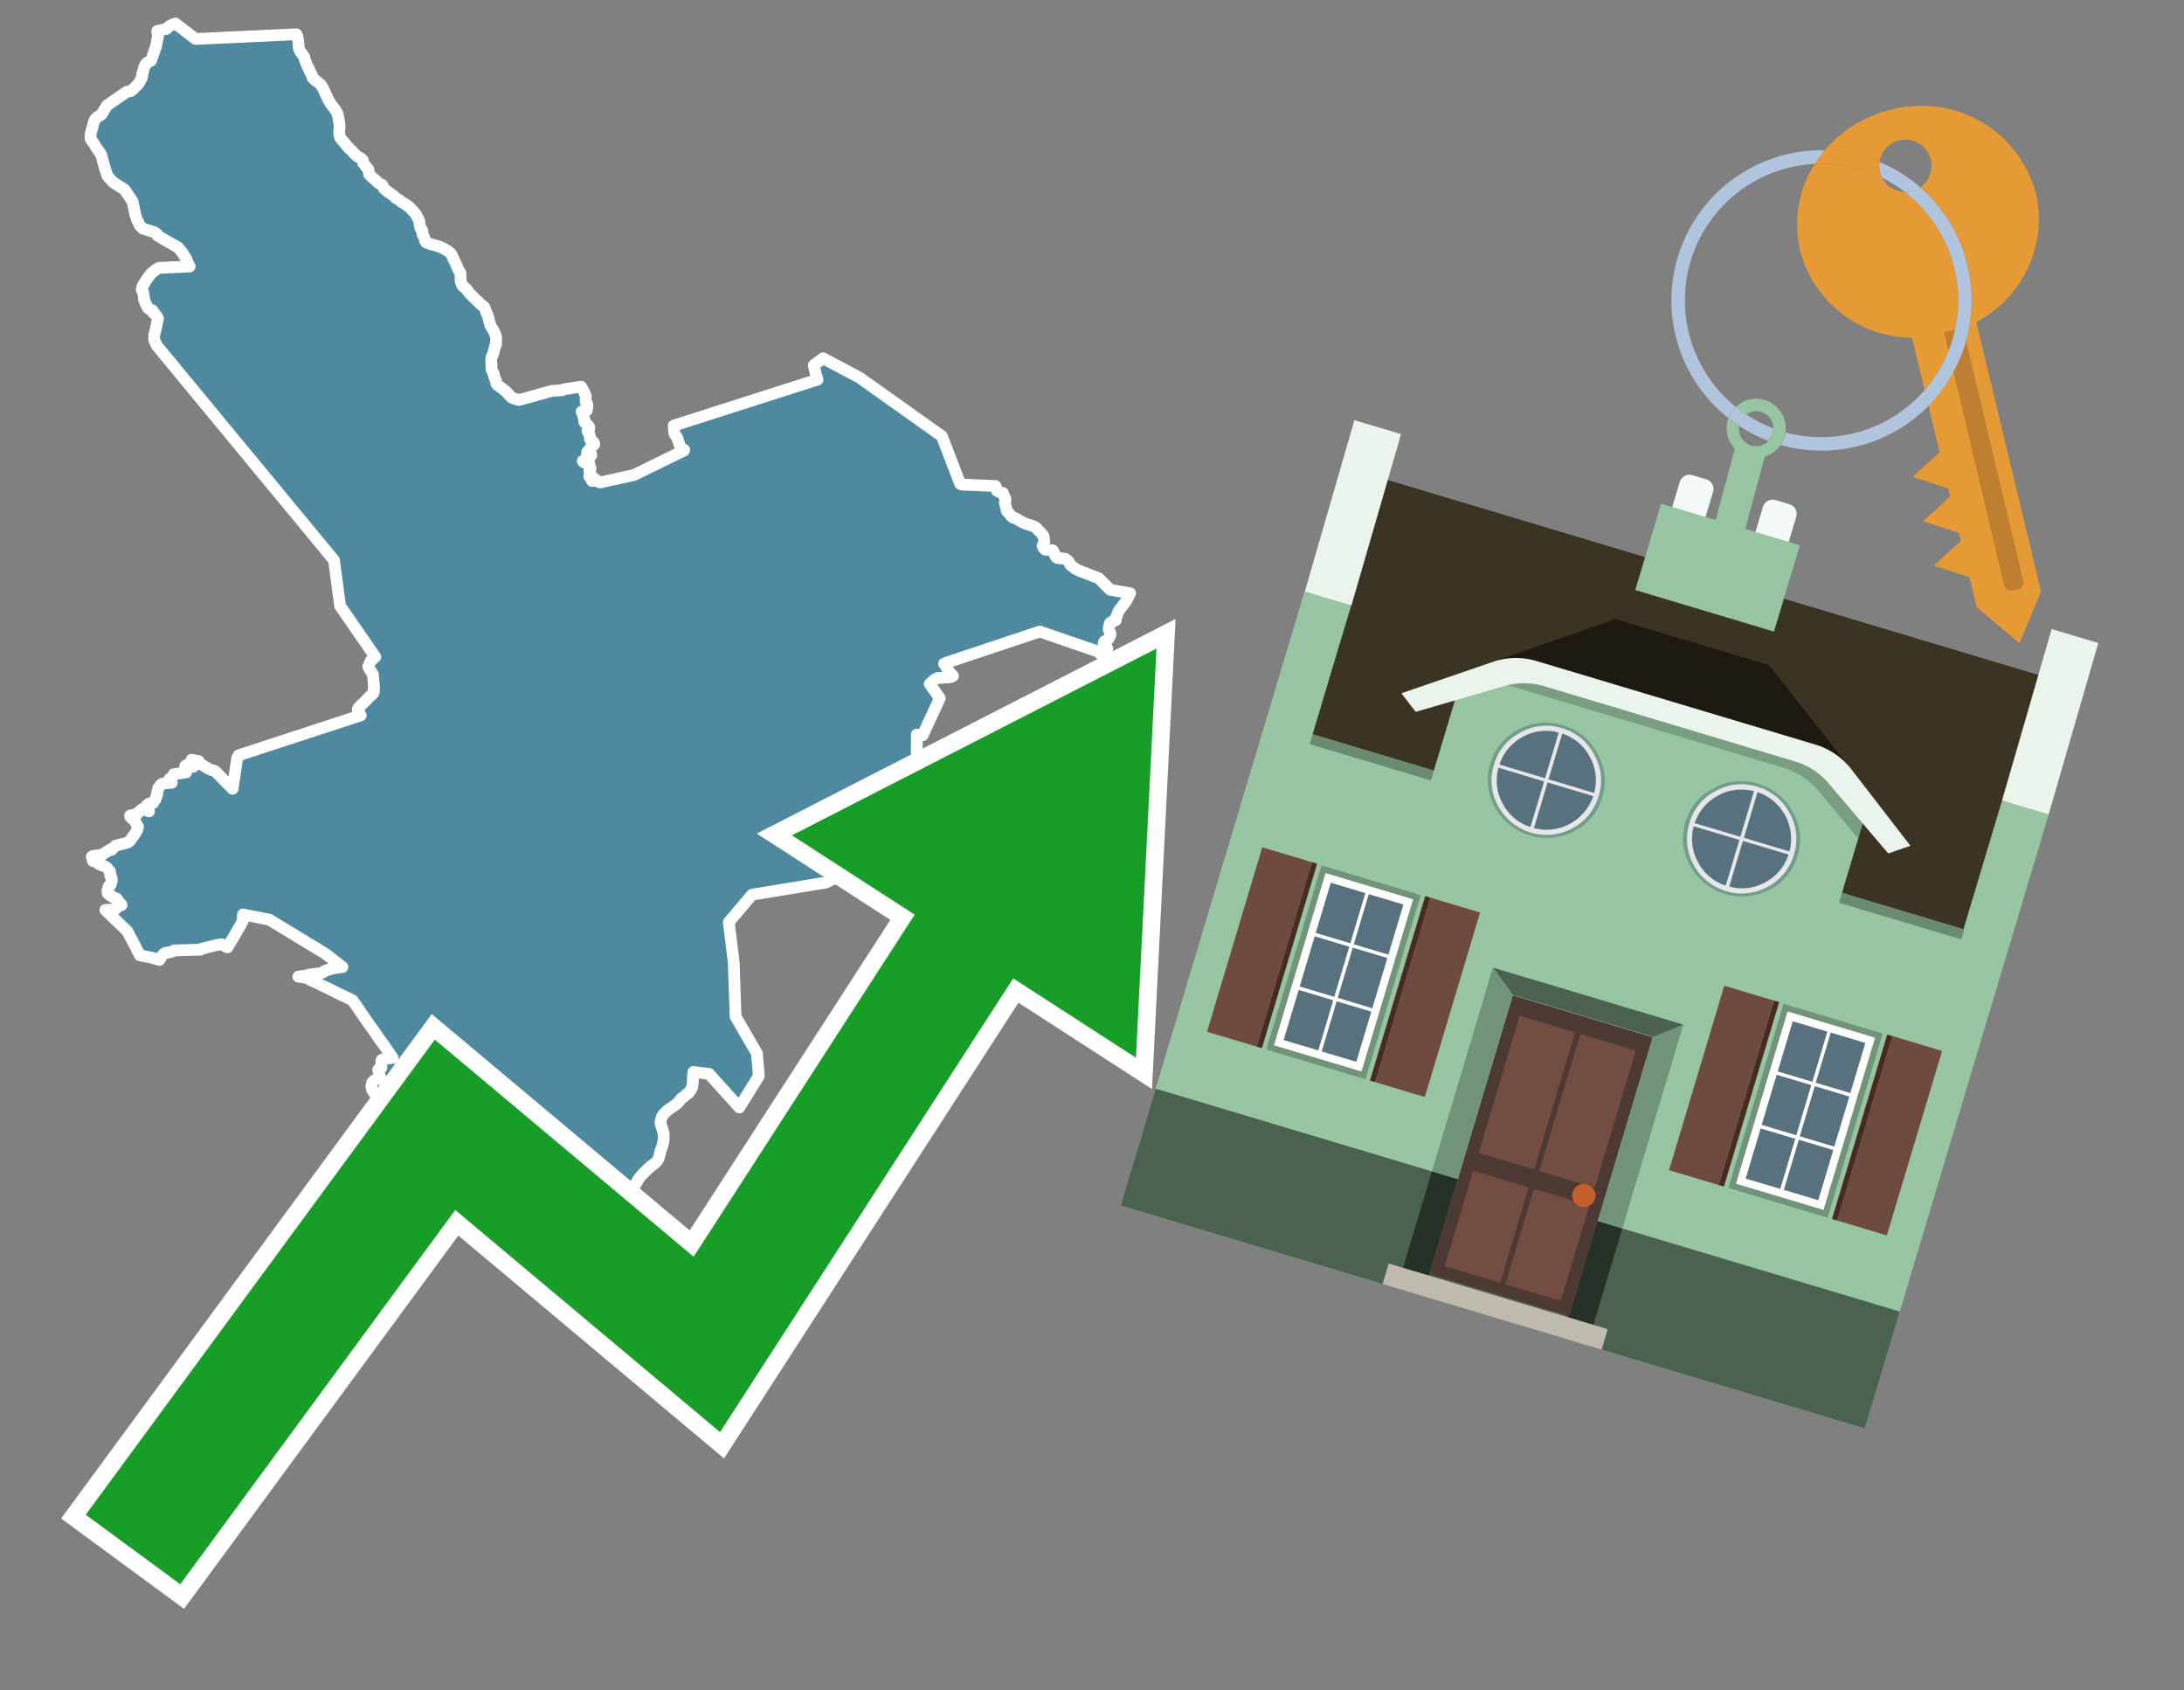
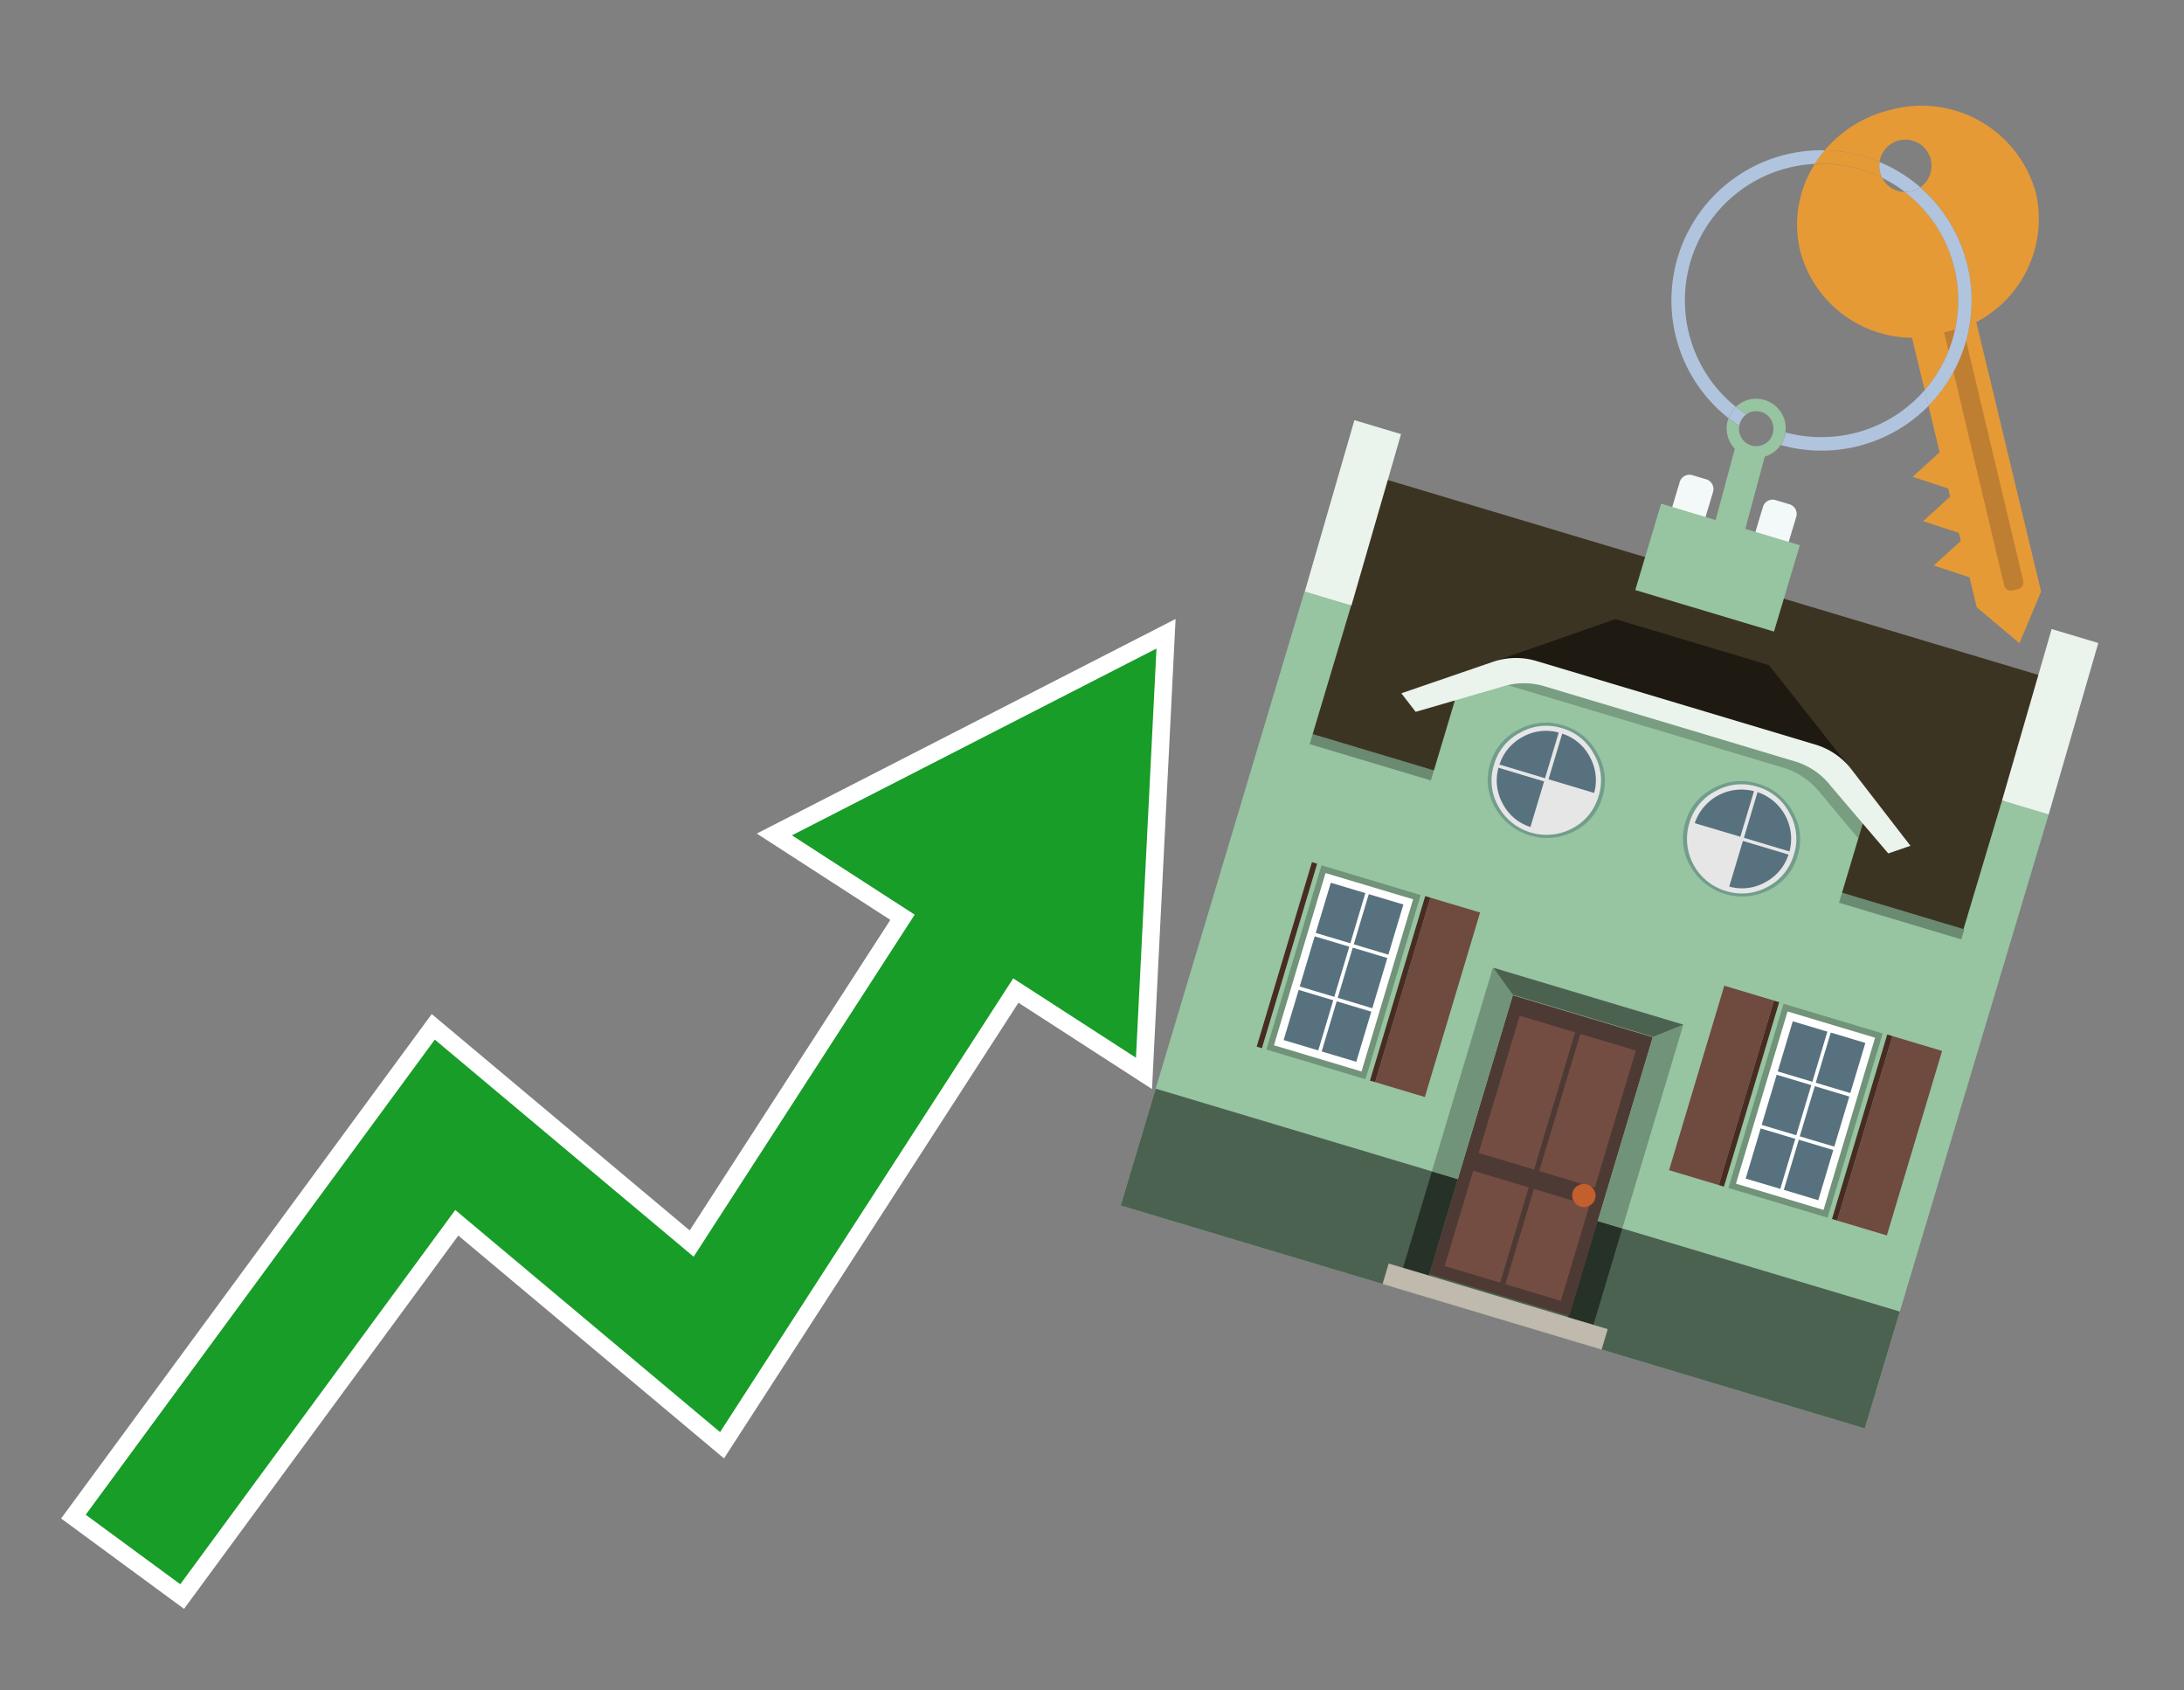
<svg xmlns="http://www.w3.org/2000/svg" id="Text" width="93.05" height="72" viewBox="0 0 93.05 72">
  <rect x="0" y="0" width="93.05" height="72" fill="#808080" stroke="none" />
-   <polygon points="8.33,1.66 12.63,1.46 12.67,1.56 12.7,1.71 12.72,1.91 12.73,2.04 12.74,2.07 12.75,2.11 12.79,2.19 12.85,2.27 12.87,2.3 12.9,2.34 12.93,2.39 12.96,2.42 12.97,2.47 12.98,2.52 13.02,2.62 13.05,2.7 13.1,2.82 13.12,2.85 13.17,2.96 13.18,3 13.27,3.16 13.29,3.21 13.3,3.24 13.32,3.31 13.35,3.35 13.39,3.38 13.46,3.44 13.54,3.5 13.66,3.6 13.69,3.64 13.74,3.72 13.76,3.76 13.85,3.94 13.89,4.04 13.92,4.09 13.94,4.14 13.97,4.21 13.99,4.26 14.02,4.3 14.04,4.33 14.11,4.45 14.17,4.53 14.25,4.62 14.26,4.65 14.29,4.69 14.32,4.73 14.34,4.76 14.37,4.82 14.4,4.93 14.43,5.09 14.46,5.26 14.46,5.29 14.46,5.36 14.47,5.39 14.47,5.43 14.46,5.53 14.45,5.56 14.45,5.6 14.45,5.65 14.46,5.74 14.48,5.83 14.49,5.86 14.55,5.94 14.59,5.98 14.61,6.01 14.68,6.09 14.87,6.32 14.98,6.41 15,6.44 15.03,6.47 15.08,6.52 15.11,6.56 15.18,6.62 15.23,6.66 15.28,6.69 15.39,6.76 15.43,6.79 15.46,6.83 15.47,6.86 15.47,6.89 15.47,6.92 15.48,6.95 15.57,7.06 15.62,7.13 15.68,7.2 15.7,7.23 15.71,7.3 15.71,7.34 15.73,7.43 15.75,7.46 15.85,7.54 15.88,7.57 15.91,7.6 15.98,7.66 16.03,7.7 16.06,7.74 16.14,7.81 16.21,7.84 16.29,7.88 16.3,7.91 16.32,7.95 16.33,7.98 16.35,8.02 16.45,8.11 16.52,8.16 16.55,8.19 16.61,8.23 16.69,8.28 16.73,8.31 16.79,8.36 16.87,8.44 16.92,8.47 16.98,8.5 17.05,8.55 17.11,8.61 17.23,8.67 17.27,8.7 17.4,8.79 17.45,8.83 17.48,8.86 17.54,8.93 17.62,9.01 17.65,9.05 17.69,9.09 17.74,9.16 17.76,9.22 17.8,9.28 17.83,9.34 17.86,9.41 17.87,9.47 17.87,9.5 17.88,9.57 17.9,9.66 17.91,9.71 17.97,9.78 18,9.83 17.99,9.92 18,9.99 18.05,10.07 18.08,10.13 18.09,10.17 18.11,10.25 18.12,10.28 18.16,10.33 18.26,10.37 18.35,10.4 18.46,10.43 18.57,10.46 18.74,10.51 18.91,10.59 19.01,10.65 19.08,10.69 19.11,10.72 19.19,10.78 19.24,10.84 19.26,10.89 19.32,11.04 19.34,11.07 19.36,11.1 19.4,11.19 19.44,11.28 19.48,11.38 19.51,11.44 19.55,11.53 19.59,11.58 19.61,11.61 19.62,11.69 19.62,11.74 19.62,11.8 19.62,11.86 19.63,11.89 19.62,11.93 19.63,11.99 19.64,12.02 19.69,12.14 19.71,12.18 19.81,12.26 19.85,12.29 19.88,12.32 19.92,12.38 19.99,12.48 20.06,12.55 20.1,12.59 20.14,12.63 20.18,12.67 20.27,12.76 20.4,12.88 20.48,12.96 20.51,12.99 20.58,13.03 20.63,13.08 20.67,13.16 20.72,13.31 20.77,13.4 20.78,13.45 20.81,13.53 20.83,13.59 20.83,13.64 20.84,13.67 20.85,13.7 20.86,13.74 20.87,13.78 20.89,13.84 20.9,13.87 20.93,13.92 20.96,13.98 20.99,14.02 21.04,14.1 21.05,14.13 21.06,14.16 21.09,14.21 21.09,14.24 21.11,14.3 21.13,14.34 21.14,14.37 21.14,14.41 21.14,14.45 21.14,14.51 21.13,14.54 21.13,14.57 21.13,14.64 21.13,14.68 21.09,14.75 21.08,14.78 21.07,14.83 21.06,14.9 21.03,14.96 21.03,15.01 21.02,15.04 21,15.08 21,15.11 20.98,15.15 20.95,15.18 20.94,15.22 20.93,15.29 20.93,15.32 20.93,15.36 20.93,15.39 20.93,15.42 20.93,15.45 20.94,15.49 20.94,15.53 20.94,15.6 20.94,15.64 20.94,15.68 20.94,15.72 20.95,15.75 20.97,15.81 21,15.85 21.02,15.89 21.04,15.92 21.05,16.01 21.06,16.06 21.09,16.13 21.13,16.21 21.13,16.25 21.14,16.29 21.15,16.34 21.18,16.38 21.24,16.43 21.33,16.5 21.39,16.54 21.56,16.68 21.63,16.75 21.67,16.8 21.7,16.83 21.77,16.91 21.81,16.94 21.91,16.98 22.02,17.01 22.11,17.04 23.51,16.65 23.96,16.62 24.03,16.58 24.76,16.47 24.89,16.71 24.96,16.87 24.95,17.07 24.96,17.11 24.97,17.15 25,17.18 25.02,17.21 25.02,17.24 25.02,17.27 25.02,17.32 25.02,17.37 25.02,17.4 25.01,17.45 25,17.48 24.78,17.53 24.79,17.56 24.82,17.61 24.83,17.66 24.85,17.69 24.86,17.74 24.86,17.78 24.87,17.81 24.88,17.84 24.9,17.87 24.89,17.91 24.89,17.94 24.9,17.98 24.93,18.01 24.98,18.06 25.03,18.09 25.1,18.18 25.11,18.21 25.1,18.26 25.1,18.29 25.04,18.32 25.03,18.35 25.05,18.39 25.06,18.42 25.11,18.51 25.13,18.55 25.13,18.61 25.13,18.69 25.15,18.72 25.2,18.77 25.27,18.82 25.3,18.85 25.31,18.88 25.32,18.93 25.27,18.98 25.19,19.02 25.14,19.1 25.06,19.22 25.02,19.25 25.01,19.28 25.01,19.32 25.19,19.35 25.19,19.4 25.12,19.45 25.08,19.48 24.96,19.52 24.94,19.56 24.9,19.6 24.83,19.63 24.84,19.66 24.88,19.69 25.07,19.72 25.11,19.75 25.11,19.78 25.12,19.83 25.12,19.86 25.15,19.9 25.16,19.93 25.15,19.98 25.11,20.03 25.12,20.06 25.13,20.09 25.15,20.12 25.15,20.17 25.13,20.2 25.11,20.26 25.11,20.3 25.13,20.33 25.16,20.36 25.2,20.43 25.21,20.46 25.23,20.49 25.34,20.39 25.49,20.52 25.57,20.55 27.02,20.23 29.14,19.19 29.15,19.16 28.99,19.07 28.86,18.66 28.74,18.48 28.73,18.45 28.7,18.13 34.83,16.17 34.76,15.95 34.67,15.56 35.07,15.26 36.63,16.09 40.13,18.58 40.91,20.61 40.98,20.64 41.72,20.67 42.41,20.7 42.43,20.73 42.46,20.83 42.48,20.91 42.54,20.94 42.73,21 42.74,21.05 42.77,21.12 42.83,21.23 42.84,21.28 42.83,21.32 42.83,21.35 42.82,21.38 42.81,21.41 42.82,21.45 42.85,21.57 42.86,21.62 42.87,21.66 42.88,21.69 42.89,21.75 42.91,21.78 42.94,21.81 43.03,21.91 43.05,21.94 43.08,21.98 43.13,22.02 43.16,22.05 43.28,22.08 43.33,22.11 43.48,22.2 43.53,22.23 43.68,22.3 43.76,22.33 43.91,22.37 43.98,22.4 44.06,22.43 44.13,22.47 44.18,22.52 44.2,22.55 44.23,22.58 44.26,22.61 44.33,22.67 44.37,22.72 44.43,22.79 44.45,22.82 44.46,22.85 44.47,22.9 44.48,22.95 44.49,22.99 44.49,23.02 44.49,23.05 44.49,23.1 44.47,23.14 44.44,23.21 44.42,23.25 44.43,23.28 44.44,23.31 44.46,23.34 44.5,23.38 44.53,23.41 44.85,23.44 44.87,23.47 44.92,23.57 44.94,23.62 44.96,23.66 44.98,23.71 45.01,23.74 45.07,23.77 45.39,23.8 45.51,23.89 45.54,23.93 45.59,24.03 45.6,24.06 45.63,24.09 45.74,24.16 45.77,24.19 45.81,24.22 45.85,24.25 45.96,24.3 46.81,24.63 47.3,25.12 48.15,25.27 47.97,25.62 47.68,25.99 47.54,26.32 47.54,26.42 47.48,26.45 47.37,26.48 47.32,26.51 47.29,26.54 47.28,26.57 47.27,26.61 47.27,26.64 47.25,26.68 47.24,26.73 47.24,26.76 47.23,26.79 47.24,26.82 47.3,26.95 47.31,26.98 47.31,27.01 47.31,27.05 47.29,27.09 47.27,27.12 47.26,27.16 47.24,27.19 47.21,27.22 47.19,27.25 47.16,27.28 47.07,27.31 47.04,27.34 47.03,27.38 47.02,27.41 47.03,27.44 47.04,27.48 47.07,27.52 47.09,27.55 47.16,27.59 47.18,27.62 47.17,27.66 47.05,27.71 47.02,27.74 47.05,27.81 46.89,27.86 46.86,27.78 44.3,26.9 40.37,28.21 40.22,28.27 40.26,28.32 40.28,28.35 40.41,28.57 40.43,28.6 40.5,28.68 40.57,28.76 40.6,28.79 40.56,28.82 40.45,28.85 39.94,28.88 39.89,28.91 39.82,28.94 39.61,29.13 40.04,29.74 39.31,31.32 39.06,31.29 39.06,32.2 39.32,32.93 39.18,33.95 39.15,34.53 39.24,35.05 38.84,35.76 35.19,37.59 32.21,38.08 32.04,38.11 31.05,39.28 31.26,41 31.34,43.3 32.25,44.87 32.33,45.83 31.5,47.17 30.21,45.74 29.54,45.66 29.53,45.77 29.52,45.87 29.52,45.96 29.52,46.06 29.51,46.13 29.51,46.17 29.5,46.21 29.5,46.24 29.49,46.3 29.48,46.33 29.46,46.37 29.41,46.46 29.37,46.51 29.34,46.55 29.29,46.58 29.25,46.61 29.23,46.64 29.19,46.67 29.15,46.71 29.06,46.76 29,46.82 28.97,46.86 28.95,46.89 28.92,46.93 28.86,46.99 28.8,47.04 28.76,47.07 28.56,47.21 28.46,47.28 28.43,47.31 28.36,47.37 28.3,47.43 28.26,47.47 28.23,47.52 28.21,47.55 28.2,47.58 28.17,47.66 28.16,47.7 28.15,47.75 28.14,47.82 28.15,47.86 28.17,47.94 28.19,48.01 28.2,48.04 28.22,48.08 28.24,48.16 28.27,48.26 28.27,48.29 28.27,48.33 28.28,48.4 28.28,48.44 28.28,48.49 28.28,48.53 28.26,48.62 28.25,48.7 28.24,48.73 28.23,48.77 28.22,48.81 28.19,48.9 28.18,48.93 28.16,48.97 28.15,49 28.13,49.05 28.12,49.1 28.11,49.15 28.09,49.22 28.08,49.25 28.08,49.28 28.07,49.31 28.06,49.34 28.03,49.4 28.01,49.43 27.99,49.46 27.96,49.49 27.92,49.53 27.88,49.56 27.81,49.62 27.75,49.66 27.71,49.69 27.64,49.76 27.6,49.79 27.56,49.83 27.53,49.86 27.48,49.91 27.35,50.04 27.29,50.11 27.26,50.15 27.24,50.18 27.21,50.22 27.18,50.26 27.15,50.32 27.1,50.4 27.07,50.45 27.06,50.48 27.04,50.52 26.98,50.63 26.96,50.67 26.94,50.7 26.92,50.74 26.87,50.81 26.85,50.84 26.84,50.87 26.82,50.9 25.7,51 25.19,50.56 25.12,50.37 25.14,50.07 17.44,48.12 17.08,47.98 16.95,47.89 16.8,47.79 16.67,47.63 15.86,46.43 15.85,46.4 15.82,46.27 15.86,46.1 15.93,46.03 15.97,46 16.21,45.93 16.17,45.8 16.15,45.71 16.12,45.6 16.11,45.57 16.13,45.54 16.25,45.48 16.25,45.42 16.24,45.39 16.24,45.33 16.25,45.26 16.25,45.22 16.25,45.17 16.27,45.14 16.36,45.11 16.73,45.06 16.34,44.49 16.18,44.28 16.1,44.16 15.92,43.9 15.79,43.72 15.42,43.19 15.32,43.04 15.16,42.8 15.1,42.73 15.07,42.67 15.02,42.61 14.93,42.56 14.63,42.42 14.46,42.34 14.2,42.21 13.96,42.09 13.79,42.01 13.21,41.73 13.11,41.68 13.03,41.64 12.71,41.6 12.91,41.57 13.08,41.54 13.18,41.51 13.67,41.45 13.76,41.42 13.83,41.36 13.94,41.32 14.08,41.28 14.18,41.25 14.59,41.19 13.86,40.62 11.47,39.17 10.35,38.95 10.34,39.23 10.3,39.31 10.17,39.54 10.13,39.6 9.99,39.85 9.69,40.35 9.62,40.32 9.44,40.22 9.24,40.25 8.72,40.38 8.57,40.42 8.54,40.45 7.43,40.48 7.36,40.52 7.24,40.56 7.03,40.59 6.95,40.65 6.9,40.72 6.87,40.76 6.82,40.85 6.79,40.89 6.56,40.82 6.46,40.79 5.96,40.69 5.43,39.67 4.49,38.76 4.89,38.73 4.94,38.7 4.97,38.67 4.99,38.64 4.99,38.61 5.09,38.58 5.18,38.55 5.17,38.52 5.05,38.4 5.02,38.36 5.01,38.32 4.96,38.27 4.87,38.24 4.81,38.21 4.78,38.18 4.7,38.15 4.59,38.05 4.58,38.01 4.58,37.91 4.61,37.88 4.61,37.84 4.62,37.8 4.62,37.77 4.64,37.74 4.7,37.7 4.72,37.67 4.71,37.64 4.75,37.56 4.76,37.53 4.76,37.49 4.76,37.43 4.75,37.39 4.74,37.35 4.7,37.31 4.69,37.27 4.7,37.21 4.7,37.18 4.68,37.14 4.68,37.1 4.61,37.03 4.59,37 4.56,36.96 4.52,36.93 4.47,36.9 4.37,36.87 4.29,36.84 4.22,36.81 4.15,36.74 4.05,36.7 3.96,36.67 3.91,36.49 3.96,36.46 4.18,36.43 4.37,36.4 4.4,36.37 4.45,36.34 4.72,36.17 4.75,36.2 4.8,36.14 4.93,36.02 5.2,35.95 5.33,35.92 5.43,35.89 5.48,35.86 5.55,35.8 5.63,35.68 5.65,35.65 5.67,35.62 5.74,35.53 5.78,35.47 5.82,35.4 5.85,35.34 5.86,35.31 5.86,35.28 5.87,35.25 5.88,35.21 5.86,35.18 5.83,35.15 5.82,35.12 5.76,35 5.72,34.92 5.7,34.89 5.62,34.86 5.58,34.82 5.55,34.79 5.54,34.74 5.66,34.71 5.81,34.68 5.87,34.65 5.91,34.59 6.03,34.49 6.07,34.46 6.35,34.56 6.24,34.32 6.27,34.29 6.35,34.23 6.53,34.2 6.55,34.15 6.57,34.12 6.58,34.09 6.62,34.06 6.63,34.03 6.65,33.98 6.66,33.92 6.69,33.86 6.7,33.82 6.69,33.78 6.7,33.73 6.71,33.7 6.73,33.65 6.74,33.57 6.76,33.54 6.79,33.51 6.82,33.48 6.83,33.45 6.88,33.4 6.95,33.37 7.32,33.34 7.29,33.3 7.26,33.27 7.23,33.23 7.21,33.2 7.23,33.17 7.28,33.14 7.32,33.11 7.37,33.06 7.38,33.03 7.4,32.98 7.93,32.9 7.92,32.87 7.88,32.81 7.91,32.75 7.9,32.71 7.89,32.63 7.94,32.59 8.23,32.66 8.2,32.56 8.18,32.5 8.18,32.47 8.16,32.36 8.47,32.42 8.52,32.53 8.95,32.78 9.16,32.84 9.91,33.6 10.09,32.39 10.1,32.31 10.11,32.28 10.12,32.25 10.17,32.17 15.37,30.47 15.34,30.42 15.32,30.37 15.29,30.32 15.28,30.29 15.27,30.26 15.24,30.23 15.26,30.18 15.27,30.15 15.32,30.12 15.35,30.08 15.38,30.04 15.41,30.01 15.46,29.97 15.51,29.92 15.55,29.88 15.57,29.85 15.61,29.82 15.72,29.7 15.75,29.67 15.79,29.64 15.82,29.61 15.89,29.55 15.91,29.52 15.93,29.46 15.92,29.42 15.92,29.38 15.92,29.33 15.94,29.28 15.93,29.25 15.93,29.21 15.93,29.16 15.92,29.1 15.92,29.05 15.91,29.02 15.91,28.99 15.89,28.73 15.83,28.63 15.74,28.5 15.72,28.45 15.69,28.4 15.78,28.18 15.8,28.14 15.87,28.09 15.93,28.03 15.99,27.98 14.49,25.81 14.23,23.86 6.68,14.72 6.57,14.48 6.57,14.27 6.63,14.05 6.73,13.56 6.7,13.5 6.6,13.37 6.54,13.34 6.52,13.28 6.52,13.25 6.5,13.22 6.4,13.19 6.31,13.13 6.2,12.93 6.18,12.85 6.16,12.81 6.13,12.73 6.14,12.7 6.11,12.52 6.1,12.45 6.04,12.35 6.06,12.23 6.12,12.1 6.15,12.07 6.21,11.96 6.3,11.83 6.35,11.77 6.44,11.65 6.63,11.5 6.67,11.47 6.77,11.41 8.08,11.35 8.06,11.32 8.02,11.24 7.93,11.01 7.88,10.94 7.8,10.81 7.76,10.75 7.59,10.54 7.02,10.22 6.71,10.03 6.68,9.96 6.57,9.89 6.49,9.86 6.09,9.74 5.96,9.61 5.88,9.44 5.84,9.37 5.76,9.12 5.65,8.58 5.31,8.08 5.27,8.05 4.83,7.77 4.7,7.63 4.58,7.5 4.47,7.17 4.31,6.59 4.16,6.36 4.09,6.27 4.04,6.18 3.86,5.91 3.86,5.79 3.87,5.68 4.01,5.16 4.03,5.12 4.08,5.05 4.11,5.02 4.15,4.99 4.33,4.87 4.56,4.49 5.4,3.91 5.57,3.88 5.62,3.85 5.65,3.82 5.68,3.79 5.91,3.56 6.06,3.27 6.06,3.13 6.08,3.1 6.09,3.07 6.1,3.03 6.13,2.89 6.2,2.75 6.28,2.66 6.43,2.59 6.59,2.14 6.64,2 6.67,1.87 6.68,1.84 6.68,1.79 6.69,1.75 6.72,1.61 6.73,1.53 6.71,1.42 6.7,1.36 6.7,1.32 7.09,1.23 7.13,1.19 7.16,1.16 7.2,1.13 7.24,1.1 7.33,1.06 7.38,1.03 7.47,1 " fill="#4e89a0" stroke="#fff" stroke-linejoin="round" stroke-width="0.5" />
  <polygon points="49.272 27.624 33.741 35.58 38.97 38.959 29.553 53.529 18.525 44.281 3.652 64.518 7.681 67.479 19.396 51.538 30.678 60.999 43.169 41.673 48.398 45.053 49.272 27.624" fill="none" stroke="#fff" stroke-miterlimit="10" stroke-width="1.5" />
  <polygon points="49.272 27.624 33.741 35.58 38.97 38.959 29.553 53.529 18.525 44.281 3.652 64.518 7.681 67.479 19.396 51.538 30.678 60.999 43.169 41.673 48.398 45.053 49.272 27.624" fill="#179d28" />
  <path d="M80.19,7.577a1.16,1.16,0,0,1-.094-.251,1.114,1.114,0,0,1-.018-.429A6.367,6.367,0,0,0,77.743,6.4a5.269,5.269,0,0,0-.423.577c.1,0,.192-.007.288-.007A5.794,5.794,0,0,1,80.19,7.577Z" fill="#e69a35" />
  <path d="M77.608,6.4A6.394,6.394,0,0,0,73.64,17.81a1.26,1.26,0,0,1,.317-.48A5.821,5.821,0,0,1,77.32,6.981a5.269,5.269,0,0,1,.423-.577Z" fill="#b0c4de" />
  <path d="M84.2,13.72a4.962,4.962,0,0,0,2.545-5.48,5.047,5.047,0,0,0-6.179-3.566A5.322,5.322,0,0,0,77.743,6.4a6.367,6.367,0,0,1,2.335.493,1.114,1.114,0,1,1,1.736,1.084,6.392,6.392,0,0,1,.347,9.3l.479,1.985-.438.4-.716.648.92.3.6.2.082.341-.438.4-.716.648.92.3.605.2.082.341-.438.4-.716.649.92.3.605.2.307,1.274,1.821,1.534.921-2.2Z" fill="#e69a35" />
  <path d="M81.154,8.179a1.115,1.115,0,0,1-.964-.6,5.794,5.794,0,0,0-2.582-.6c-.1,0-.192,0-.288.007a4.783,4.783,0,0,0-.625,3.685,4.962,4.962,0,0,0,4.765,3.715L82,16.617a5.82,5.82,0,0,0-.846-8.438Z" fill="#e69a35" />
-   <path d="M74.1,18.142a6.386,6.386,0,0,0,1.232.63.73.73,0,0,0,.224-.527h0a5.783,5.783,0,0,1-1.159-.593A.733.733,0,0,0,74.1,18.142Z" fill="#b0c4de" />
  <path d="M74.4,17.652q-.228-.152-.44-.322a1.26,1.26,0,0,0-.317.48c.148.117.3.228.46.332A.733.733,0,0,1,74.4,17.652Z" fill="#b0c4de" />
  <path d="M74.824,16.984a1.257,1.257,0,0,0-.867.346c.141.114.288.222.44.322a.731.731,0,0,1,1.159.593h0a.732.732,0,1,1-1.463,0,.7.7,0,0,1,.007-.1c-.158-.1-.312-.215-.46-.332a1.258,1.258,0,0,0,.273,1.3l-.979,3.635,1.275.341.98-3.639a1.266,1.266,0,0,0,.681-.5,1.249,1.249,0,0,0,.2-.538,1.328,1.328,0,0,0,.012-.168A1.262,1.262,0,0,0,74.824,16.984Z" fill="#97c4a1" />
  <path d="M85.974,25.1l-.226.053a.3.3,0,0,1-.362-.223l-2.56-10.777.81-.193L86.2,24.736A.3.3,0,0,1,85.974,25.1Z" fill="#bf7f32" />
  <path d="M80.1,7.326a1.16,1.16,0,0,0,.094.251,5.833,5.833,0,0,1,.964.6,1.137,1.137,0,0,0,.287-.031,1.108,1.108,0,0,0,.373-.167A6.371,6.371,0,0,0,80.078,6.9,1.114,1.114,0,0,0,80.1,7.326Z" fill="#b0c4de" />
  <path d="M77.608,18.618a5.836,5.836,0,0,1-1.534-.2,1.24,1.24,0,0,1-.2.537,6.4,6.4,0,0,0,6.291-1.666L82,16.617A5.807,5.807,0,0,1,77.608,18.618Z" fill="#b0c4de" />
  <path d="M81.814,7.981a1.108,1.108,0,0,1-.373.167,1.137,1.137,0,0,1-.287.031A5.82,5.82,0,0,1,82,16.617l.161.667a6.392,6.392,0,0,0-.347-9.3Z" fill="#b0c4de" />
  <polygon points="83.79 39.753 55.78 31.364 58.988 20.404 86.964 28.783 83.79 39.753 83.79 39.753" fill="#3c3422" fill-rule="evenodd" />
  <polygon points="81.705 53.32 87.284 34.692 85.297 34.097 83.656 39.575 55.926 31.269 57.567 25.791 55.579 25.196 47.746 51.348 79.451 60.844 81.705 53.32" fill="#97c4a1" fill-rule="evenodd" />
  <rect x="69.522" y="21.148" width="0.444" height="28.983" transform="translate(15.592 92.226) rotate(-73.326)" opacity="0.3" />
  <polygon points="87.284 34.692 85.297 34.097 87.411 26.793 89.398 27.388 87.284 34.692 87.284 34.692" fill="#eaf3ec" fill-rule="evenodd" />
  <polygon points="57.578 25.794 55.591 25.199 57.705 17.896 59.692 18.491 57.578 25.794 57.578 25.794" fill="#eaf3ec" fill-rule="evenodd" />
  <polygon points="79.451 60.844 80.943 55.865 49.238 46.369 47.747 51.348 79.451 60.844 79.451 60.844" fill="#4c6251" fill-rule="evenodd" />
  <path d="M71.566,20.528l-.522,1.743,1.418.425.523-1.744a.432.432,0,0,0-.289-.536l-.593-.177A.431.431,0,0,0,71.566,20.528Z" fill="#f3f9f8" fill-rule="evenodd" />
  <path d="M75.111,21.589l-.522,1.743,1.418.425.522-1.743a.43.43,0,0,0-.289-.536l-.593-.178A.43.43,0,0,0,75.111,21.589Z" fill="#f3f9f8" fill-rule="evenodd" />
  <polygon points="75.368 28.329 68.829 26.37 63.807 28.121 78.733 32.591 75.368 28.329" fill="#1e1a11" />
  <polygon points="78.248 32.422 64.442 28.287 62.236 28.998 60.064 36.247 77.453 41.455 79.651 34.116 78.248 32.422" fill="#97c4a1" />
  <path d="M77.74,32.516S65.088,28.725,65,28.7l-.938.43,11.892,3.562a3.175,3.175,0,0,1,1.532,1l1.685,2.02.327-1.09Z" fill-rule="evenodd" opacity="0.2" />
  <path d="M77.35,31.716,65.458,28.154a3.041,3.041,0,0,0-1.854.037l-3.9,1.339.611.79,3.626-1.054a3.045,3.045,0,0,1,1.855-.037l10.673,3.2A3.028,3.028,0,0,1,78,33.477l2.45,2.874.945-.325-2.518-3.26A3.036,3.036,0,0,0,77.35,31.716Z" fill="#eaf3ec" />
  <polygon points="76.683 23.223 70.773 21.453 69.671 25.132 75.581 26.902 76.683 23.223 76.683 23.223" fill="#97c4a1" fill-rule="evenodd" />
  <g id="Symbol_9_0_Layer2_0_MEMBER_8_MEMBER_21_MEMBER_0_FILL" data-name="Symbol 9 0 Layer2 0 MEMBER 8 MEMBER 21 MEMBER 0 FILL">
    <path d="M66.584,30.892a2.39,2.39,0,0,0-1.891.189,2.317,2.317,0,0,0-1.2,1.448A2.345,2.345,0,0,0,63.7,34.4a2.528,2.528,0,0,0,3.367,1.008,2.339,2.339,0,0,0,1.2-1.447,2.313,2.313,0,0,0-.208-1.87A2.394,2.394,0,0,0,66.584,30.892Z" fill="#729d8c" />
  </g>
  <g id="Symbol_9_0_Layer2_0_MEMBER_8_MEMBER_21_MEMBER_1_FILL" data-name="Symbol 9 0 Layer2 0 MEMBER 8 MEMBER 21 MEMBER 1 FILL">
    <path d="M66.547,31.016a2.241,2.241,0,0,0-1.769.185,2.213,2.213,0,0,0-1.127,1.376,2.239,2.239,0,0,0,.185,1.768,2.341,2.341,0,0,0,3.145.942,2.234,2.234,0,0,0,1.126-1.376,2.207,2.207,0,0,0-.185-1.768A2.237,2.237,0,0,0,66.547,31.016Z" fill="#e6e6e6" />
  </g>
  <g id="Symbol_9_0_Layer2_0_MEMBER_8_MEMBER_21_MEMBER_2_MEMBER_0_FILL" data-name="Symbol 9 0 Layer2 0 MEMBER 8 MEMBER 21 MEMBER 2 MEMBER 0 FILL">
    <path d="M65.787,33.284,63.843,32.7a2.036,2.036,0,0,0,.186,1.539,2.015,2.015,0,0,0,1.175.986Z" fill="#58717f" />
  </g>
  <g id="Symbol_9_0_Layer2_0_MEMBER_8_MEMBER_21_MEMBER_2_MEMBER_1_FILL" data-name="Symbol 9 0 Layer2 0 MEMBER 8 MEMBER 21 MEMBER 2 MEMBER 1 FILL">
    <path d="M65.827,33.148l.582-1.944a2.01,2.01,0,0,0-1.523.178,2.037,2.037,0,0,0-1,1.183Z" fill="#58717f" />
  </g>
  <g id="Symbol_9_0_Layer2_0_MEMBER_8_MEMBER_21_MEMBER_2_MEMBER_2_FILL" data-name="Symbol 9 0 Layer2 0 MEMBER 8 MEMBER 21 MEMBER 2 MEMBER 2 FILL">
-     <path d="M67.878,33.91l-1.943-.582-.582,1.944a2.1,2.1,0,0,0,2.525-1.362Z" fill="#58717f" />
-   </g>
+     </g>
  <g id="Symbol_9_0_Layer2_0_MEMBER_8_MEMBER_21_MEMBER_2_MEMBER_3_FILL" data-name="Symbol 9 0 Layer2 0 MEMBER 8 MEMBER 21 MEMBER 2 MEMBER 3 FILL">
    <path d="M66.558,31.249l-.582,1.943,1.943.582a2.031,2.031,0,0,0-.186-1.539A2.009,2.009,0,0,0,66.558,31.249Z" fill="#58717f" />
  </g>
  <g id="Symbol_9_0_Layer2_0_MEMBER_8_MEMBER_21_MEMBER_0_FILL-2" data-name="Symbol 9 0 Layer2 0 MEMBER 8 MEMBER 21 MEMBER 0 FILL">
    <path d="M74.9,33.384a2.4,2.4,0,0,0-1.891.189,2.316,2.316,0,0,0-1.2,1.448,2.341,2.341,0,0,0,.209,1.87A2.527,2.527,0,0,0,75.387,37.9a2.345,2.345,0,0,0,1.2-1.447,2.314,2.314,0,0,0-.209-1.87A2.389,2.389,0,0,0,74.9,33.384Z" fill="#729d8c" />
  </g>
  <g id="Symbol_9_0_Layer2_0_MEMBER_8_MEMBER_21_MEMBER_1_FILL-2" data-name="Symbol 9 0 Layer2 0 MEMBER 8 MEMBER 21 MEMBER 1 FILL">
    <path d="M74.867,33.508a2.239,2.239,0,0,0-1.768.185,2.21,2.21,0,0,0-1.127,1.376,2.316,2.316,0,0,0,1.564,2.883,2.261,2.261,0,0,0,1.765-.173A2.237,2.237,0,0,0,76.428,36.4a2.209,2.209,0,0,0-.185-1.769A2.239,2.239,0,0,0,74.867,33.508Z" fill="#e6e6e6" />
  </g>
  <g id="Symbol_9_0_Layer2_0_MEMBER_8_MEMBER_21_MEMBER_2_MEMBER_0_FILL-2" data-name="Symbol 9 0 Layer2 0 MEMBER 8 MEMBER 21 MEMBER 2 MEMBER 0 FILL">
-     <path d="M74.107,35.776l-1.943-.582a2.031,2.031,0,0,0,.186,1.539,2.009,2.009,0,0,0,1.175.986Z" fill="#58717f" />
-   </g>
+     </g>
  <g id="Symbol_9_0_Layer2_0_MEMBER_8_MEMBER_21_MEMBER_2_MEMBER_1_FILL-2" data-name="Symbol 9 0 Layer2 0 MEMBER 8 MEMBER 21 MEMBER 2 MEMBER 1 FILL">
    <path d="M74.148,35.64,74.73,33.7a2.1,2.1,0,0,0-2.525,1.362Z" fill="#58717f" />
  </g>
  <g id="Symbol_9_0_Layer2_0_MEMBER_8_MEMBER_21_MEMBER_2_MEMBER_2_FILL-2" data-name="Symbol 9 0 Layer2 0 MEMBER 8 MEMBER 21 MEMBER 2 MEMBER 2 FILL">
    <path d="M76.2,36.4l-1.943-.582-.582,1.944a2.015,2.015,0,0,0,1.523-.178A2.036,2.036,0,0,0,76.2,36.4Z" fill="#58717f" />
  </g>
  <g id="Symbol_9_0_Layer2_0_MEMBER_8_MEMBER_21_MEMBER_2_MEMBER_3_FILL-2" data-name="Symbol 9 0 Layer2 0 MEMBER 8 MEMBER 21 MEMBER 2 MEMBER 3 FILL">
    <path d="M74.879,33.741,74.3,35.684l1.943.582a2.1,2.1,0,0,0-1.361-2.525Z" fill="#58717f" />
  </g>
-   <polygon points="51.426 43.946 53.542 44.58 55.896 36.723 53.78 36.089 51.426 43.946 51.426 43.946" fill="#6e4a3f" fill-rule="evenodd" />
  <polygon points="53.542 44.58 53.764 44.647 56.117 36.789 55.896 36.723 53.542 44.58 53.542 44.58" fill="#482b22" fill-rule="evenodd" />
  <polygon points="60.706 46.726 58.59 46.092 60.943 38.235 63.059 38.868 60.706 46.726 60.706 46.726" fill="#6e4a3f" fill-rule="evenodd" />
  <polygon points="58.59 46.092 58.368 46.026 60.722 38.168 60.943 38.235 58.59 46.092 58.59 46.092" fill="#482b22" fill-rule="evenodd" />
  <rect x="53.146" y="39.209" width="8.19" height="4.408" transform="translate(1.145 84.365) rotate(-73.326)" fill="#719379" />
  <polygon points="60.205 38.304 56.474 37.187 54.277 44.522 58.008 45.639 60.205 38.304 60.205 38.304" fill="#fff" fill-rule="evenodd" />
  <path d="M59.792,38.527l-.64,2.136-1.474-.442.639-2.135,1.475.441Zm-1.621-.485-.64,2.136-1.474-.442L56.7,37.6l1.474.442Zm-2.158,1.84,1.475.441-.64,2.136-1.474-.441.639-2.136Zm-.683,2.282,1.474.441-.639,2.136L54.69,44.3l.64-2.135Zm.981,2.621.639-2.136,1.475.442-.64,2.135-1.474-.441Zm2.158-1.84L56.994,42.5l.64-2.136,1.474.442-.639,2.136Z" fill="#58717f" fill-rule="evenodd" />
  <polygon points="80.39 52.621 78.274 51.988 80.628 44.13 82.743 44.764 80.39 52.621 80.39 52.621" fill="#6e4a3f" fill-rule="evenodd" />
  <polygon points="78.274 51.988 78.053 51.921 80.406 44.064 80.628 44.13 78.274 51.988 78.274 51.988" fill="#482b22" fill-rule="evenodd" />
  <polygon points="71.111 49.842 73.227 50.476 75.58 42.619 73.464 41.985 71.111 49.842 71.111 49.842" fill="#6e4a3f" fill-rule="evenodd" />
  <polygon points="73.227 50.476 73.448 50.542 75.802 42.685 75.58 42.619 73.227 50.476 73.227 50.476" fill="#482b22" fill-rule="evenodd" />
  <rect x="72.83" y="45.105" width="8.19" height="4.408" transform="translate(9.534 107.426) rotate(-73.326)" fill="#719379" />
  <polygon points="76.159 43.083 79.889 44.2 77.692 51.535 73.962 50.418 76.159 43.083 76.159 43.083" fill="#fff" fill-rule="evenodd" />
  <path d="M76.381,43.5l1.475.442-.64,2.135-1.475-.441.64-2.136ZM78,43.981l1.474.442-.64,2.136-1.474-.442L78,43.981Zm.791,2.724-.64,2.135L76.679,48.4l.64-2.136,1.474.442Zm-.684,2.282-.639,2.135L76,50.68l.64-2.135,1.474.442Zm-2.26,1.65L74.375,50.2l.639-2.135,1.475.441-.64,2.136Zm-.791-2.724.64-2.135,1.474.441-.639,2.136-1.475-.442Z" fill="#58717f" fill-rule="evenodd" />
  <polygon points="67.888 56.431 69.118 52.323 68.019 51.994 66.789 56.102 67.888 56.431 67.888 56.431" fill="#263128" fill-rule="evenodd" />
  <polygon points="60.877 54.331 62.108 50.223 61.007 49.894 59.776 54.002 60.877 54.331 60.877 54.331" fill="#263128" fill-rule="evenodd" />
  <g id="Symbol_9_0_Layer2_0_MEMBER_8_MEMBER_12_MEMBER_0_FILL" data-name="Symbol 9 0 Layer2 0 MEMBER 8 MEMBER 12 MEMBER 0 FILL">
    <path d="M70.418,44.178l-5.965-1.786L60.9,54.27l5.964,1.786Z" fill="#4e3a34" />
  </g>
  <g id="Symbol_9_0_Layer2_0_MEMBER_8_MEMBER_12_MEMBER_1_MEMBER_0_FILL" data-name="Symbol 9 0 Layer2 0 MEMBER 8 MEMBER 12 MEMBER 1 MEMBER 0 FILL">
    <path d="M65.358,49.815l1.75-5.843-2.363-.708L63,49.107Z" fill="#744d42" />
  </g>
  <g id="Symbol_9_0_Layer2_0_MEMBER_8_MEMBER_12_MEMBER_1_MEMBER_1_FILL" data-name="Symbol 9 0 Layer2 0 MEMBER 8 MEMBER 12 MEMBER 1 MEMBER 1 FILL">
    <path d="M67.331,44.039l-1.75,5.842,2.364.708,1.75-5.842Z" fill="#744d42" />
  </g>
  <g id="Symbol_9_0_Layer2_0_MEMBER_8_MEMBER_12_MEMBER_2_MEMBER_0_FILL" data-name="Symbol 9 0 Layer2 0 MEMBER 8 MEMBER 12 MEMBER 2 MEMBER 0 FILL">
    <path d="M63.915,54.633l1.215-4.058-2.363-.707-1.215,4.057Z" fill="#744d42" />
  </g>
  <g id="Symbol_9_0_Layer2_0_MEMBER_8_MEMBER_12_MEMBER_2_MEMBER_1_FILL" data-name="Symbol 9 0 Layer2 0 MEMBER 8 MEMBER 12 MEMBER 2 MEMBER 1 FILL">
    <path d="M66.5,55.407l1.215-4.057-2.363-.708L64.138,54.7Z" fill="#744d42" />
  </g>
  <g id="Symbol_9_0_Layer2_0_MEMBER_8_MEMBER_13_FILL" data-name="Symbol 9 0 Layer2 0 MEMBER 8 MEMBER 13 FILL">
    <path d="M67.959,51.058a.439.439,0,0,0-.045-.367.487.487,0,0,0-.669-.2.445.445,0,0,0-.239.282.457.457,0,0,0,.041.378.481.481,0,0,0,.293.242.459.459,0,0,0,.377-.042A.453.453,0,0,0,67.959,51.058Z" fill="#c35e2d" />
  </g>
  <g id="Symbol_9_0_Layer2_0_MEMBER_8_MEMBER_14_FILL" data-name="Symbol 9 0 Layer2 0 MEMBER 8 MEMBER 14 FILL">
    <path d="M64.557,42.047l-.951-.833-2.6,8.68,1.1.329Z" fill="#719379" />
  </g>
  <g id="Symbol_9_0_Layer2_0_MEMBER_8_MEMBER_15_FILL" data-name="Symbol 9 0 Layer2 0 MEMBER 8 MEMBER 15 FILL">
    <path d="M71.718,43.643l-1.2.19L68.072,52.01l1.046.313Z" fill="#719379" />
  </g>
  <g id="Symbol_9_0_Layer2_0_MEMBER_8_MEMBER_16_FILL" data-name="Symbol 9 0 Layer2 0 MEMBER 8 MEMBER 16 FILL">
    <path d="M63.627,41.22l.836,1.156,5.961,1.786,1.294-.519Z" fill="#4c6251" />
  </g>
  <polygon points="58.905 54.69 59.166 53.819 68.498 56.614 68.237 57.485 58.905 54.69 58.905 54.69" fill="#c0b9ad" fill-rule="evenodd" />
</svg>